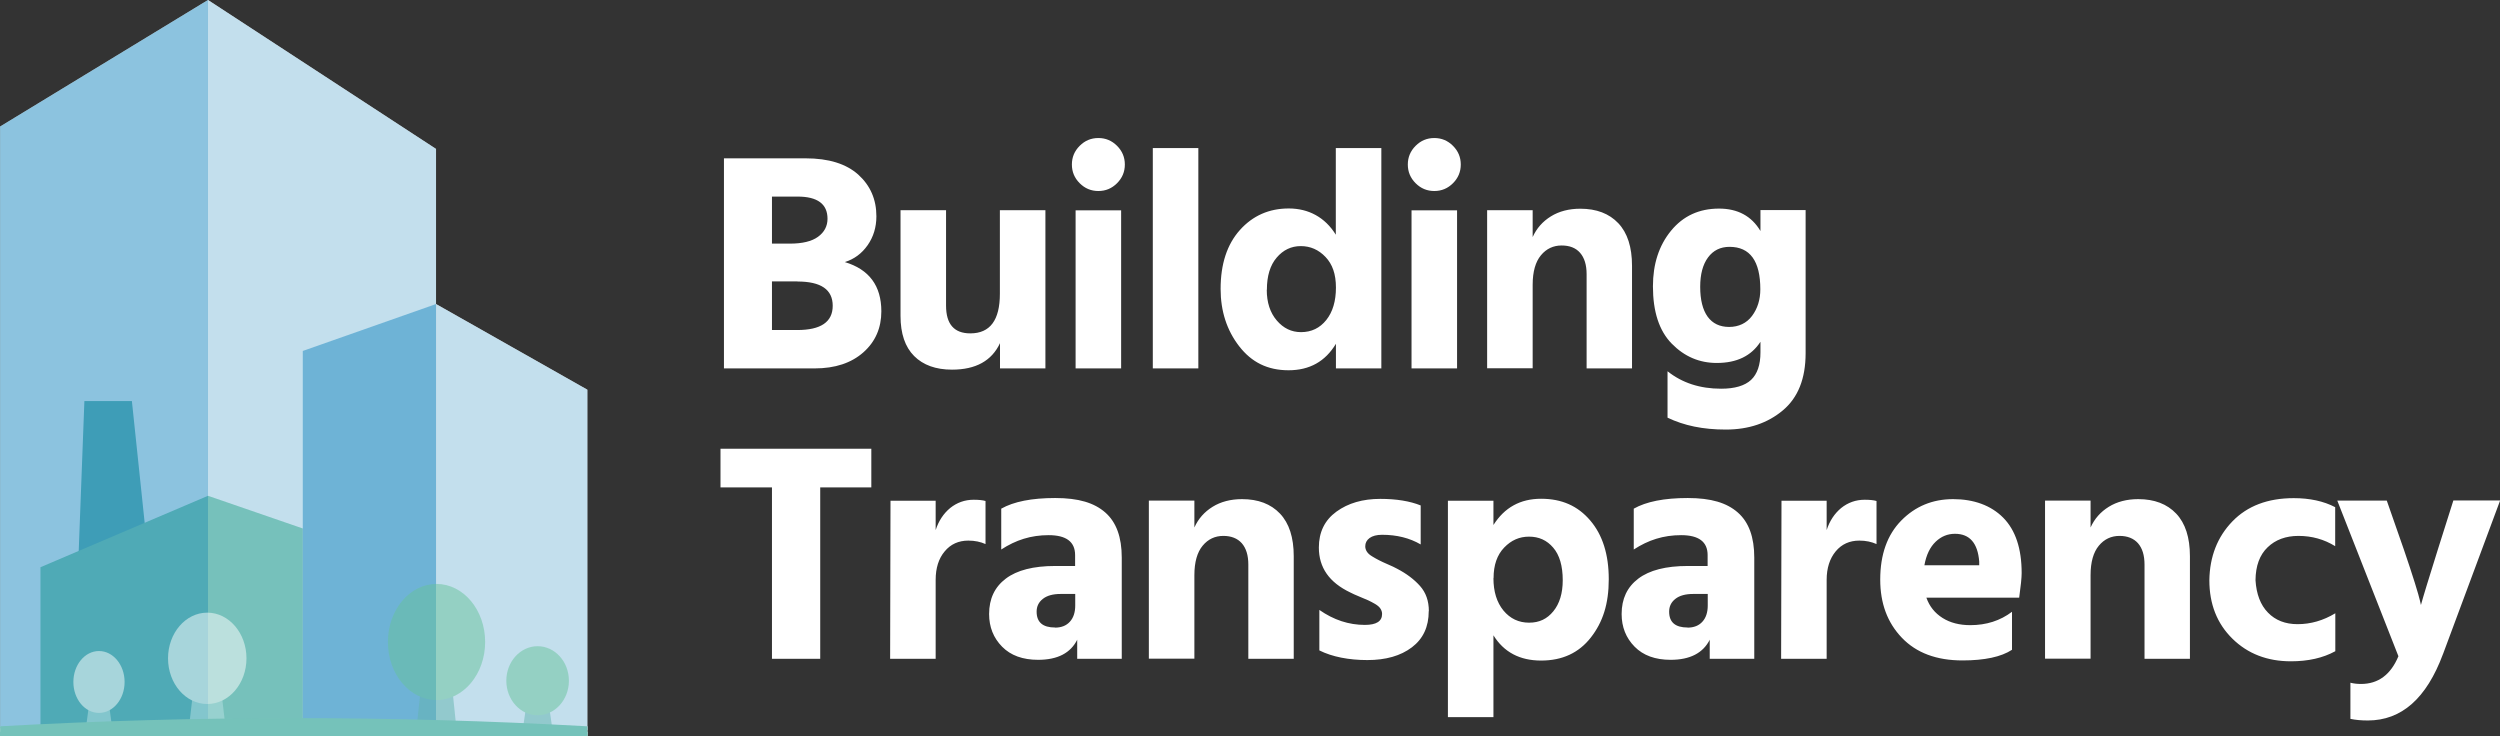
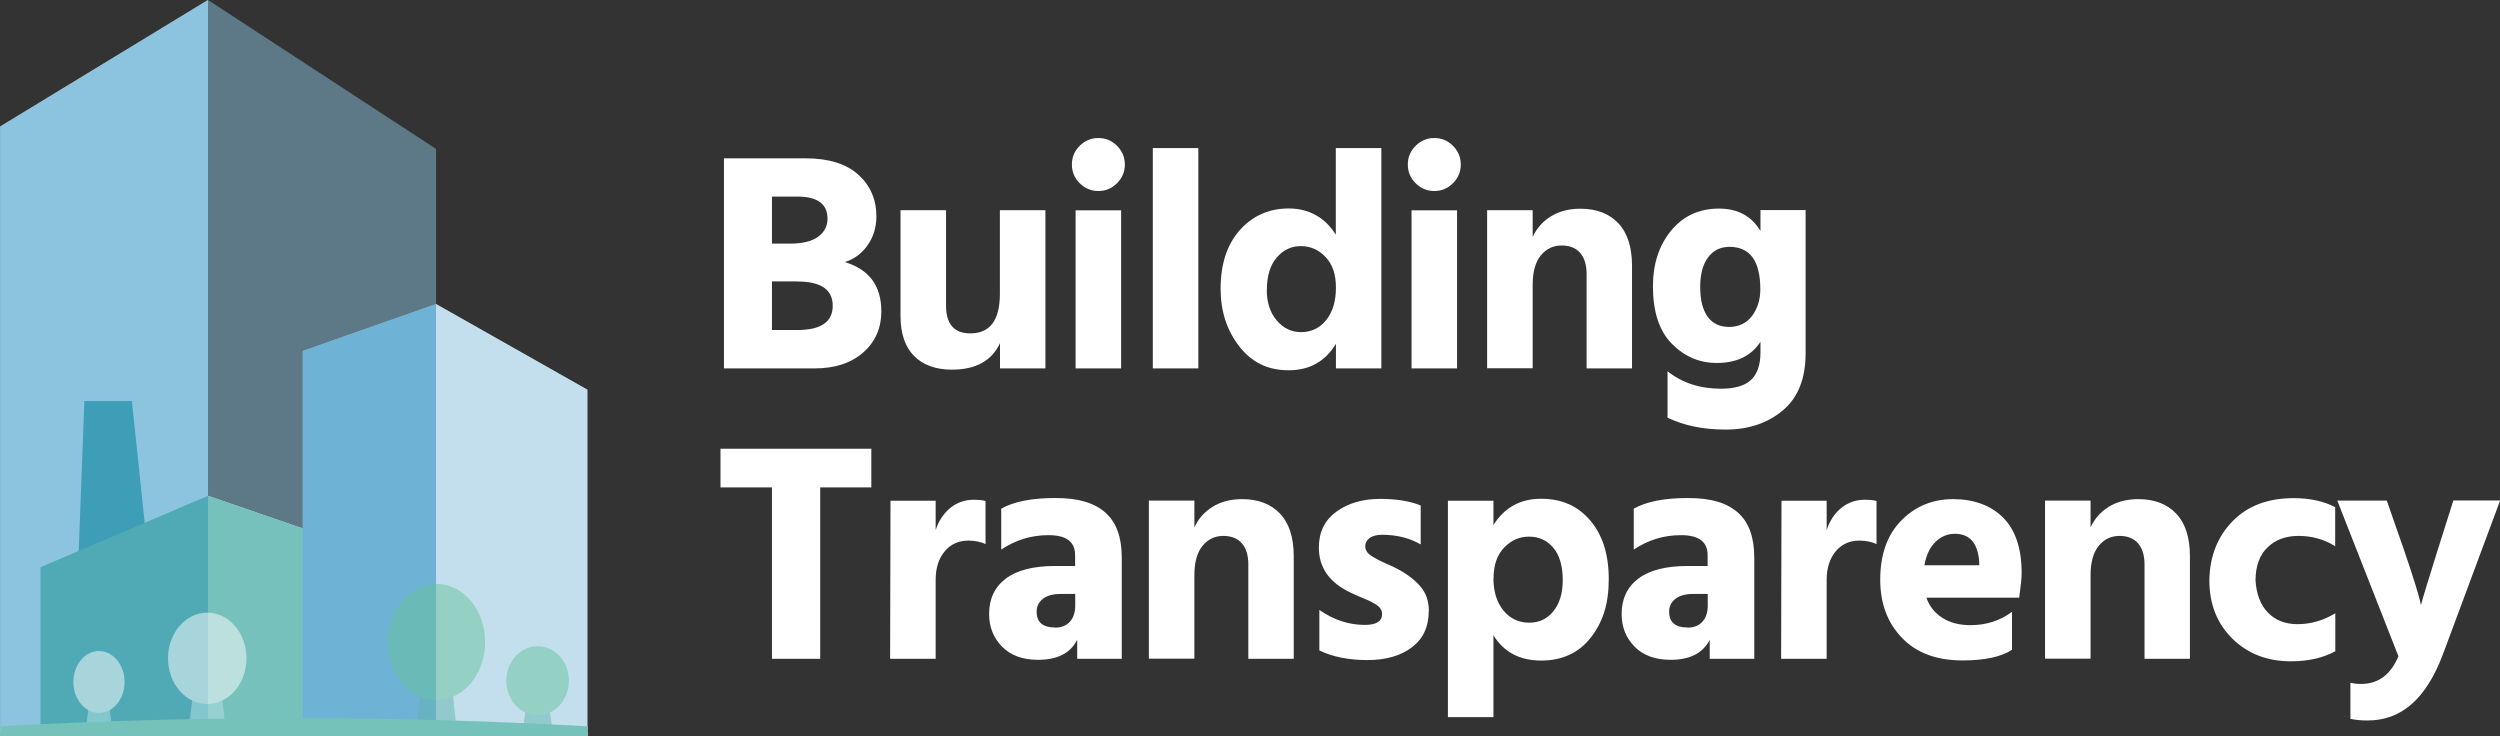
<svg xmlns="http://www.w3.org/2000/svg" width="652" height="192" viewBox="0 0 652 192" fill="none">
  <rect x="0" y="0" width="652" height="192" fill="#333333" stroke="none" />
  <g clip-path="url(#clip0_2_713)">
    <path fill-rule="evenodd" clip-rule="evenodd" d="M20.362 148.092L22.008 104.604H34.399L38.562 144.25L20.362 148.092Z" fill="white" />
    <path fill-rule="evenodd" clip-rule="evenodd" d="M78.962 137.825L54.244 129.302V188.352L78.962 189.417V137.825Z" fill="white" />
    <path fill-rule="evenodd" clip-rule="evenodd" d="M10.552 147.931L54.244 129.302V188.352L10.552 189.417V147.931Z" fill="white" />
    <path fill-rule="evenodd" clip-rule="evenodd" d="M0.032 32.995L54.245 0V188.901L17.942 189.417L0.032 189.966V32.995Z" fill="white" />
-     <path fill-rule="evenodd" clip-rule="evenodd" d="M113.717 38.839L54.245 0V188.901L113.717 189.417V38.839Z" fill="white" />
    <path fill-rule="evenodd" clip-rule="evenodd" d="M78.963 91.528L113.717 79.292V189.417L78.963 188.901V91.528Z" fill="white" />
    <path fill-rule="evenodd" clip-rule="evenodd" d="M153.182 101.634L113.717 79.292V188.901L153.182 190.483V101.634Z" fill="white" />
    <g opacity="0.5">
      <path fill-rule="evenodd" clip-rule="evenodd" d="M110.909 168.496H116.814L119.009 189.708L108.715 189.159L110.909 168.496Z" fill="white" />
      <path d="M113.846 182.573C120.85 182.573 126.528 175.794 126.528 167.431C126.528 159.068 120.85 152.289 113.846 152.289C106.842 152.289 101.164 159.068 101.164 167.431C101.164 175.794 106.842 182.573 113.846 182.573Z" fill="white" />
    </g>
    <g opacity="0.5">
-       <path fill-rule="evenodd" clip-rule="evenodd" d="M51.405 171.467H56.697L58.633 188.094H49.469L51.405 171.467Z" fill="white" />
-       <path d="M54.051 183.606C59.701 183.606 64.281 178.272 64.281 171.693C64.281 165.113 59.701 159.779 54.051 159.779C48.402 159.779 43.822 165.113 43.822 171.693C43.822 178.272 48.402 183.606 54.051 183.606Z" fill="white" />
-     </g>
+       </g>
    <g opacity="0.5">
      <path fill-rule="evenodd" clip-rule="evenodd" d="M23.912 178.666H27.752L29.171 189.224H22.492L23.912 178.666Z" fill="white" />
      <path d="M25.816 185.93C29.505 185.93 32.495 182.317 32.495 177.859C32.495 173.401 29.505 169.788 25.816 169.788C22.126 169.788 19.136 173.401 19.136 177.859C19.136 182.317 22.126 185.93 25.816 185.93Z" fill="white" />
    </g>
    <g opacity="0.5">
      <path fill-rule="evenodd" clip-rule="evenodd" d="M137.951 179.215H142.469L144.115 190.45H136.306L137.951 179.215Z" fill="white" />
      <path d="M140.21 186.544C144.719 186.544 148.374 182.511 148.374 177.536C148.374 172.562 144.719 168.529 140.21 168.529C135.701 168.529 132.046 172.562 132.046 177.536C132.046 182.511 135.701 186.544 140.21 186.544Z" fill="white" />
    </g>
    <path d="M0.032 191.548V189.417C25.686 187.997 51.147 187.286 76.639 187.286C102.132 187.286 127.657 187.997 153.182 189.417V191.548C127.689 190.127 102.197 189.417 76.639 189.417C51.082 189.417 25.654 190.127 0.032 191.548Z" fill="white" />
    <path fill-rule="evenodd" clip-rule="evenodd" d="M0 190.838C24.976 189.03 50.308 188.158 76.059 188.158C101.809 188.158 127.528 189.062 153.247 190.838V192H0V190.838Z" fill="white" />
    <path fill-rule="evenodd" clip-rule="evenodd" d="M227.24 127.107H213.913V171.822H201.328V127.107H187.904V117.034H227.24V127.107ZM244.02 171.822H232.145L232.242 130.594H244.02V138.245C244.794 135.856 246.053 133.951 247.796 132.498C249.57 131.078 251.603 130.335 253.927 130.335C255.217 130.335 256.25 130.432 257.025 130.658V141.893C255.734 141.312 254.249 140.989 252.539 140.989C249.99 140.989 247.925 141.926 246.376 143.798C244.794 145.671 244.02 148.157 244.02 151.224V171.789V171.822ZM275.128 163.686C276.806 163.686 278.096 163.169 279.032 162.136C279.968 161.103 280.42 159.683 280.42 157.907V154.904H276.612C274.611 154.904 273.062 155.324 271.965 156.196C270.868 157.067 270.352 158.165 270.352 159.521C270.352 162.298 271.965 163.654 275.16 163.654L275.128 163.686ZM280.968 166.785C279.226 170.304 275.837 172.08 270.739 172.08C266.738 172.08 263.607 170.95 261.349 168.658C259.09 166.366 257.96 163.524 257.96 160.135C257.96 156.163 259.412 153.096 262.317 150.901C265.221 148.706 269.513 147.608 275.192 147.608H280.387V144.767C280.387 141.312 278.096 139.569 273.482 139.569C268.867 139.569 264.93 140.828 261.123 143.314V132.66C264.382 130.82 269.061 129.883 275.192 129.883C281.323 129.883 285.389 131.142 288.261 133.661C291.133 136.179 292.553 140.085 292.553 145.412V171.822H280.936V166.785H280.968ZM337.439 171.822H325.564V147.253C325.564 144.799 324.984 142.959 323.854 141.667C322.725 140.408 321.111 139.763 319.046 139.763C316.884 139.763 315.077 140.602 313.657 142.313C312.237 144.024 311.495 146.575 311.495 149.997V171.789H299.62V130.561H311.495V137.567C312.528 135.275 314.109 133.499 316.239 132.176C318.368 130.852 320.95 130.174 323.919 130.174C328.146 130.174 331.437 131.433 333.825 133.951C336.213 136.469 337.407 140.182 337.407 145.057V171.822H337.439ZM372.613 159.392C372.613 163.46 371.161 166.592 368.224 168.819C365.288 171.047 361.416 172.145 356.607 172.145C351.799 172.145 347.443 171.305 344.087 169.626V159.069C347.83 161.684 351.767 162.976 355.962 162.976C358.931 162.976 360.447 162.039 360.447 160.135C360.447 159.65 360.318 159.198 360.028 158.746C359.738 158.294 359.286 157.907 358.64 157.519C357.995 157.132 357.382 156.841 356.866 156.583C356.317 156.325 355.543 156.002 354.51 155.582C353.477 155.163 352.703 154.807 352.154 154.517C346.668 151.902 343.958 148.028 343.958 142.797C343.958 138.794 345.475 135.662 348.54 133.435C351.606 131.207 355.413 130.109 359.963 130.109C364.191 130.109 367.708 130.69 370.515 131.82V141.99C367.643 140.311 364.287 139.472 360.447 139.472C359.028 139.472 357.963 139.763 357.188 140.311C356.414 140.893 356.059 141.603 356.059 142.475C356.059 142.959 356.188 143.411 356.478 143.863C356.769 144.315 357.188 144.702 357.834 145.09C358.447 145.477 359.06 145.8 359.608 146.09C360.189 146.381 360.964 146.768 361.964 147.188C362.964 147.608 363.771 147.995 364.352 148.318C366.837 149.61 368.837 151.127 370.354 152.838C371.871 154.549 372.645 156.712 372.645 159.392H372.613ZM389.49 187.028H377.615V130.594H389.49V136.921C392.362 132.369 396.492 130.077 401.913 130.077C407.335 130.077 411.497 131.95 414.724 135.727C417.951 139.504 419.565 144.605 419.565 151.062C419.565 157.519 418.016 162.265 414.886 166.269C411.756 170.272 407.464 172.274 401.913 172.274C396.363 172.274 392.2 170.078 389.49 165.688V186.996V187.028ZM389.49 150.772C389.49 154.291 390.361 157.1 392.104 159.231C393.846 161.329 396.073 162.394 398.783 162.394C401.494 162.394 403.495 161.394 405.108 159.424C406.722 157.455 407.561 154.743 407.561 151.321C407.561 147.576 406.722 144.735 405.076 142.83C403.43 140.893 401.333 139.956 398.783 139.956C396.234 139.956 394.137 140.893 392.297 142.797C390.458 144.702 389.522 147.35 389.522 150.772H389.49ZM440.088 163.686C441.766 163.686 443.057 163.169 443.992 162.136C444.928 161.103 445.38 159.683 445.38 157.907V154.904H441.572C439.572 154.904 438.023 155.324 436.926 156.196C435.828 157.067 435.312 158.165 435.312 159.521C435.312 162.298 436.926 163.654 440.12 163.654L440.088 163.686ZM445.929 166.785C444.186 170.304 440.766 172.08 435.699 172.08C431.698 172.08 428.568 170.95 426.309 168.658C424.05 166.366 422.921 163.524 422.921 160.135C422.921 156.163 424.373 153.096 427.277 150.901C430.181 148.706 434.473 147.608 440.152 147.608H445.348V144.767C445.348 141.312 443.057 139.569 438.442 139.569C433.828 139.569 429.891 140.828 426.083 143.314V132.66C429.342 130.82 434.021 129.883 440.152 129.883C446.284 129.883 450.35 131.142 453.221 133.661C456.093 136.179 457.513 140.085 457.513 145.412V171.822H445.896V166.785H445.929ZM476.391 171.822H464.516L464.613 130.594H476.391V138.245C477.165 135.856 478.424 133.951 480.166 132.498C481.941 131.078 483.974 130.335 486.297 130.335C487.588 130.335 488.621 130.432 489.395 130.658V141.893C488.105 141.312 486.62 140.989 484.91 140.989C482.361 140.989 480.295 141.926 478.746 143.798C477.198 145.671 476.391 148.157 476.391 151.224V171.789V171.822ZM524.73 169.465C521.923 171.305 517.599 172.241 511.822 172.241C505.046 172.241 499.786 170.272 496.011 166.333C492.235 162.395 490.363 157.358 490.363 151.159C490.363 144.605 492.203 139.472 495.849 135.759C499.496 132.046 504.013 130.174 509.37 130.174C514.727 130.174 519.244 131.788 522.439 135.017C525.634 138.245 527.247 143.056 527.247 149.448C527.247 150.707 527.021 152.838 526.602 155.873H502.4C503.207 158.165 504.626 159.909 506.627 161.168C508.628 162.427 511.048 163.04 513.855 163.04C518.018 163.04 521.665 161.878 524.73 159.553V169.465ZM509.854 139.214C507.95 139.214 506.272 139.892 504.82 141.28C503.368 142.668 502.368 144.702 501.884 147.414H516.179V146.446C515.792 141.635 513.694 139.214 509.854 139.214ZM571.166 171.822H559.291V147.253C559.291 144.799 558.71 142.959 557.58 141.667C556.451 140.408 554.837 139.763 552.772 139.763C550.61 139.763 548.803 140.602 547.383 142.313C545.963 144.024 545.221 146.575 545.221 149.997V171.789H533.346V130.561H545.221V137.567C546.254 135.275 547.835 133.499 549.965 132.176C552.094 130.852 554.676 130.174 557.645 130.174C561.872 130.174 565.164 131.433 567.551 133.951C569.939 136.469 571.133 140.182 571.133 145.057V171.822H571.166ZM609.017 169.852C605.823 171.596 601.983 172.467 597.465 172.467C591.302 172.467 586.203 170.498 582.202 166.559C578.2 162.62 576.2 157.552 576.2 151.321C576.296 145.154 578.297 140.021 582.202 135.985C586.106 131.95 591.431 129.916 598.207 129.916C602.37 129.916 605.984 130.69 609.017 132.272V142.442C606.145 140.667 602.951 139.763 599.433 139.763C596.142 139.763 593.431 140.763 591.398 142.733C589.333 144.702 588.268 147.576 588.236 151.321C588.462 154.937 589.527 157.778 591.495 159.779C593.431 161.781 596.013 162.782 599.208 162.782C602.628 162.782 605.887 161.846 609.05 159.941V169.852H609.017ZM637.124 170.595C632.832 182.153 626.314 187.9 617.536 187.9C615.858 187.9 614.342 187.771 612.987 187.48V178.053C613.858 178.279 614.761 178.376 615.762 178.376C620.247 178.376 623.506 175.954 625.507 171.144L609.566 130.561H622.474L626.959 143.411C628.089 146.704 629.024 149.577 629.767 151.934C630.509 154.323 630.96 155.905 631.122 156.648L631.38 157.778C631.961 155.615 633.445 150.804 635.769 143.379L639.835 130.529H652.032L637.156 170.53L637.124 170.595Z" fill="white" />
    <path fill-rule="evenodd" clip-rule="evenodd" d="M212.46 96.081H188.807V41.293H210.105C216.107 41.293 220.689 42.713 223.852 45.554C226.982 48.396 228.563 52.011 228.563 56.402C228.563 59.276 227.788 61.794 226.272 63.957C224.755 66.12 222.787 67.573 220.334 68.348C226.659 70.253 229.854 74.514 229.854 81.197C229.854 85.523 228.305 89.107 225.175 91.884C222.044 94.66 217.817 96.081 212.46 96.081ZM208.007 51.269H201.328V63.537H205.974C209.234 63.537 211.686 62.956 213.332 61.762C214.977 60.567 215.816 58.985 215.816 57.048C215.816 53.206 213.203 51.269 208.007 51.269ZM208.007 73.384H201.328V86.072H207.911C214.074 86.072 217.172 83.974 217.172 79.745C217.172 75.515 214.106 73.417 207.975 73.417L208.007 73.384ZM272.675 96.081H260.8V89.495C258.638 94.111 254.475 96.404 248.279 96.404C244.052 96.404 240.761 95.209 238.405 92.852C236.049 90.495 234.855 87.009 234.855 82.392V54.82H246.73V79.712C246.73 84.523 248.828 86.944 253.055 86.944C258.218 86.944 260.768 83.49 260.768 76.613V54.82H272.643V96.049L272.675 96.081ZM292.391 96.081H280.516V54.853H292.391V96.081ZM291.326 38.032C292.682 39.388 293.359 41.002 293.359 42.907C293.359 44.812 292.682 46.426 291.326 47.782C289.971 49.138 288.358 49.816 286.454 49.816C284.55 49.816 282.937 49.138 281.581 47.782C280.226 46.426 279.548 44.812 279.548 42.907C279.548 41.002 280.226 39.388 281.581 38.032C282.937 36.676 284.55 35.998 286.454 35.998C288.358 35.998 289.971 36.676 291.326 38.032ZM312.527 96.081H300.652V38.613H312.527V96.113V96.081ZM330.372 75.58C330.372 78.873 331.244 81.552 332.986 83.586C334.729 85.62 336.826 86.621 339.311 86.621C342.021 86.621 344.216 85.556 345.894 83.457C347.572 81.359 348.411 78.518 348.411 74.999C348.411 71.48 347.507 68.929 345.7 67.024C343.893 65.119 341.731 64.183 339.246 64.183C336.762 64.183 334.664 65.184 332.954 67.186C331.244 69.187 330.405 71.996 330.405 75.547L330.372 75.58ZM360.286 96.081H348.411V89.656C345.636 94.273 341.537 96.565 336.052 96.565C330.566 96.565 326.403 94.466 323.176 90.302C319.949 86.137 318.336 81.133 318.336 75.354C318.336 68.864 320.014 63.731 323.37 59.986C326.726 56.241 330.985 54.368 336.116 54.368C341.247 54.368 345.571 56.661 348.379 61.213V38.613H360.254V96.113L360.286 96.081ZM380.002 96.081H368.127V54.853H380.002V96.081ZM378.937 38.032C380.293 39.388 380.97 41.002 380.97 42.907C380.97 44.812 380.293 46.426 378.937 47.782C377.582 49.138 375.969 49.816 374.065 49.816C372.161 49.816 370.547 49.138 369.192 47.782C367.837 46.426 367.159 44.812 367.159 42.907C367.159 41.002 367.837 39.388 369.192 38.032C370.547 36.676 372.161 35.998 374.065 35.998C375.969 35.998 377.582 36.676 378.937 38.032ZM425.663 96.081H413.788V71.512C413.788 69.058 413.207 67.218 412.078 65.926C410.949 64.635 409.335 64.022 407.27 64.022C405.108 64.022 403.301 64.861 401.881 66.572C400.461 68.283 399.719 70.834 399.719 74.256V96.049H387.844V54.82H399.719V61.826C400.751 59.534 402.333 57.758 404.462 56.435C406.592 55.111 409.174 54.433 412.143 54.433C416.37 54.433 419.661 55.692 422.049 58.21C424.437 60.728 425.631 64.441 425.631 69.316V96.081H425.663ZM470.905 92.11C470.905 98.728 468.936 103.7 464.967 107.025C460.998 110.351 456.061 112.03 450.091 112.03C444.121 112.03 439.216 110.997 434.892 108.93V96.823C438.7 99.858 443.347 101.376 448.865 101.376C452.447 101.376 455.028 100.601 456.674 99.083C458.288 97.566 459.127 95.177 459.127 91.916V89.139C456.739 92.82 452.963 94.66 447.736 94.66C443.186 94.66 439.281 92.981 435.99 89.624C432.698 86.266 431.085 81.262 431.085 74.676C431.085 68.832 432.666 63.989 435.828 60.147C438.991 56.305 443.153 54.401 448.316 54.401C453.189 54.401 456.803 56.338 459.127 60.244V54.788H470.905V92.013V92.11ZM443.411 74.773C443.411 78.195 444.057 80.778 445.348 82.586C446.638 84.361 448.51 85.265 450.962 85.265C453.415 85.265 455.512 84.297 456.932 82.392C458.352 80.487 459.094 78.162 459.094 75.451C459.094 68.09 456.416 64.377 451.059 64.377C448.671 64.377 446.8 65.313 445.444 67.153C444.089 68.993 443.411 71.544 443.411 74.805V74.773Z" fill="white" />
    <path fill-rule="evenodd" clip-rule="evenodd" d="M20.362 148.092L22.008 104.604H34.399L38.562 144.25L20.362 148.092Z" fill="#62B3AE" />
    <path fill-rule="evenodd" clip-rule="evenodd" d="M78.962 137.825L54.244 129.302V188.352L78.962 189.417V137.825Z" fill="#65C29A" />
    <path fill-rule="evenodd" clip-rule="evenodd" d="M10.552 147.931L54.244 129.302V188.352L10.552 189.417V147.931Z" fill="#84CCAC" />
    <path opacity="0.5" fill-rule="evenodd" clip-rule="evenodd" d="M0.032 32.995L54.245 0V188.901L17.942 189.417L0.032 189.966V32.995Z" fill="#1A88C0" />
    <path opacity="0.5" fill-rule="evenodd" clip-rule="evenodd" d="M113.717 38.839L54.245 0V188.901L113.717 189.417V38.839Z" fill="#88C0DC" />
    <g opacity="0.5">
      <path fill-rule="evenodd" clip-rule="evenodd" d="M78.963 91.528L113.717 79.292V189.417L78.963 188.901V91.528Z" fill="#1A88C0" />
      <path fill-rule="evenodd" clip-rule="evenodd" d="M153.182 101.634L113.717 79.292V188.901L153.182 190.483V101.634Z" fill="#88C0DC" />
    </g>
    <g opacity="0.5">
      <path fill-rule="evenodd" clip-rule="evenodd" d="M110.909 168.496H116.814L119.009 189.708L108.715 189.159L110.909 168.496Z" fill="#62B3AE" />
      <path d="M113.846 182.573C120.85 182.573 126.528 175.794 126.528 167.431C126.528 159.068 120.85 152.289 113.846 152.289C106.842 152.289 101.164 159.068 101.164 167.431C101.164 175.794 106.842 182.573 113.846 182.573Z" fill="#65C29A" />
    </g>
    <g opacity="0.5">
      <path fill-rule="evenodd" clip-rule="evenodd" d="M51.405 171.467H56.697L58.633 188.094H49.469L51.405 171.467Z" fill="#B7E2E3" />
      <path d="M54.051 183.606C59.701 183.606 64.281 178.272 64.281 171.693C64.281 165.113 59.701 159.779 54.051 159.779C48.402 159.779 43.822 165.113 43.822 171.693C43.822 178.272 48.402 183.606 54.051 183.606Z" fill="white" />
    </g>
    <g opacity="0.5">
      <path fill-rule="evenodd" clip-rule="evenodd" d="M23.912 178.666H27.752L29.171 189.224H22.492L23.912 178.666Z" fill="#B7E2E3" />
      <path d="M25.816 185.93C29.505 185.93 32.495 182.317 32.495 177.859C32.495 173.401 29.505 169.788 25.816 169.788C22.126 169.788 19.136 173.401 19.136 177.859C19.136 182.317 22.126 185.93 25.816 185.93Z" fill="white" />
    </g>
    <g opacity="0.5">
      <path fill-rule="evenodd" clip-rule="evenodd" d="M137.951 179.215H142.469L144.115 190.45H136.306L137.951 179.215Z" fill="#62B3AE" />
      <path d="M140.21 186.544C144.719 186.544 148.374 182.511 148.374 177.536C148.374 172.562 144.719 168.529 140.21 168.529C135.701 168.529 132.046 172.562 132.046 177.536C132.046 182.511 135.701 186.544 140.21 186.544Z" fill="#65C29A" />
    </g>
    <path d="M0.032 191.548V189.417C25.686 187.997 51.147 187.286 76.639 187.286C102.132 187.286 127.657 187.997 153.182 189.417V191.548C127.689 190.127 102.197 189.417 76.639 189.417C51.082 189.417 25.654 190.127 0.032 191.548Z" fill="#75C2BA" />
    <path fill-rule="evenodd" clip-rule="evenodd" d="M0 190.838C24.976 189.03 50.308 188.158 76.059 188.158C101.809 188.158 127.528 189.062 153.247 190.838V192H0V190.838Z" fill="#75C2BA" />
  </g>
  <defs>
    <clipPath id="clip0_2_713">
      <rect width="652" height="192" fill="white" />
    </clipPath>
  </defs>
</svg>